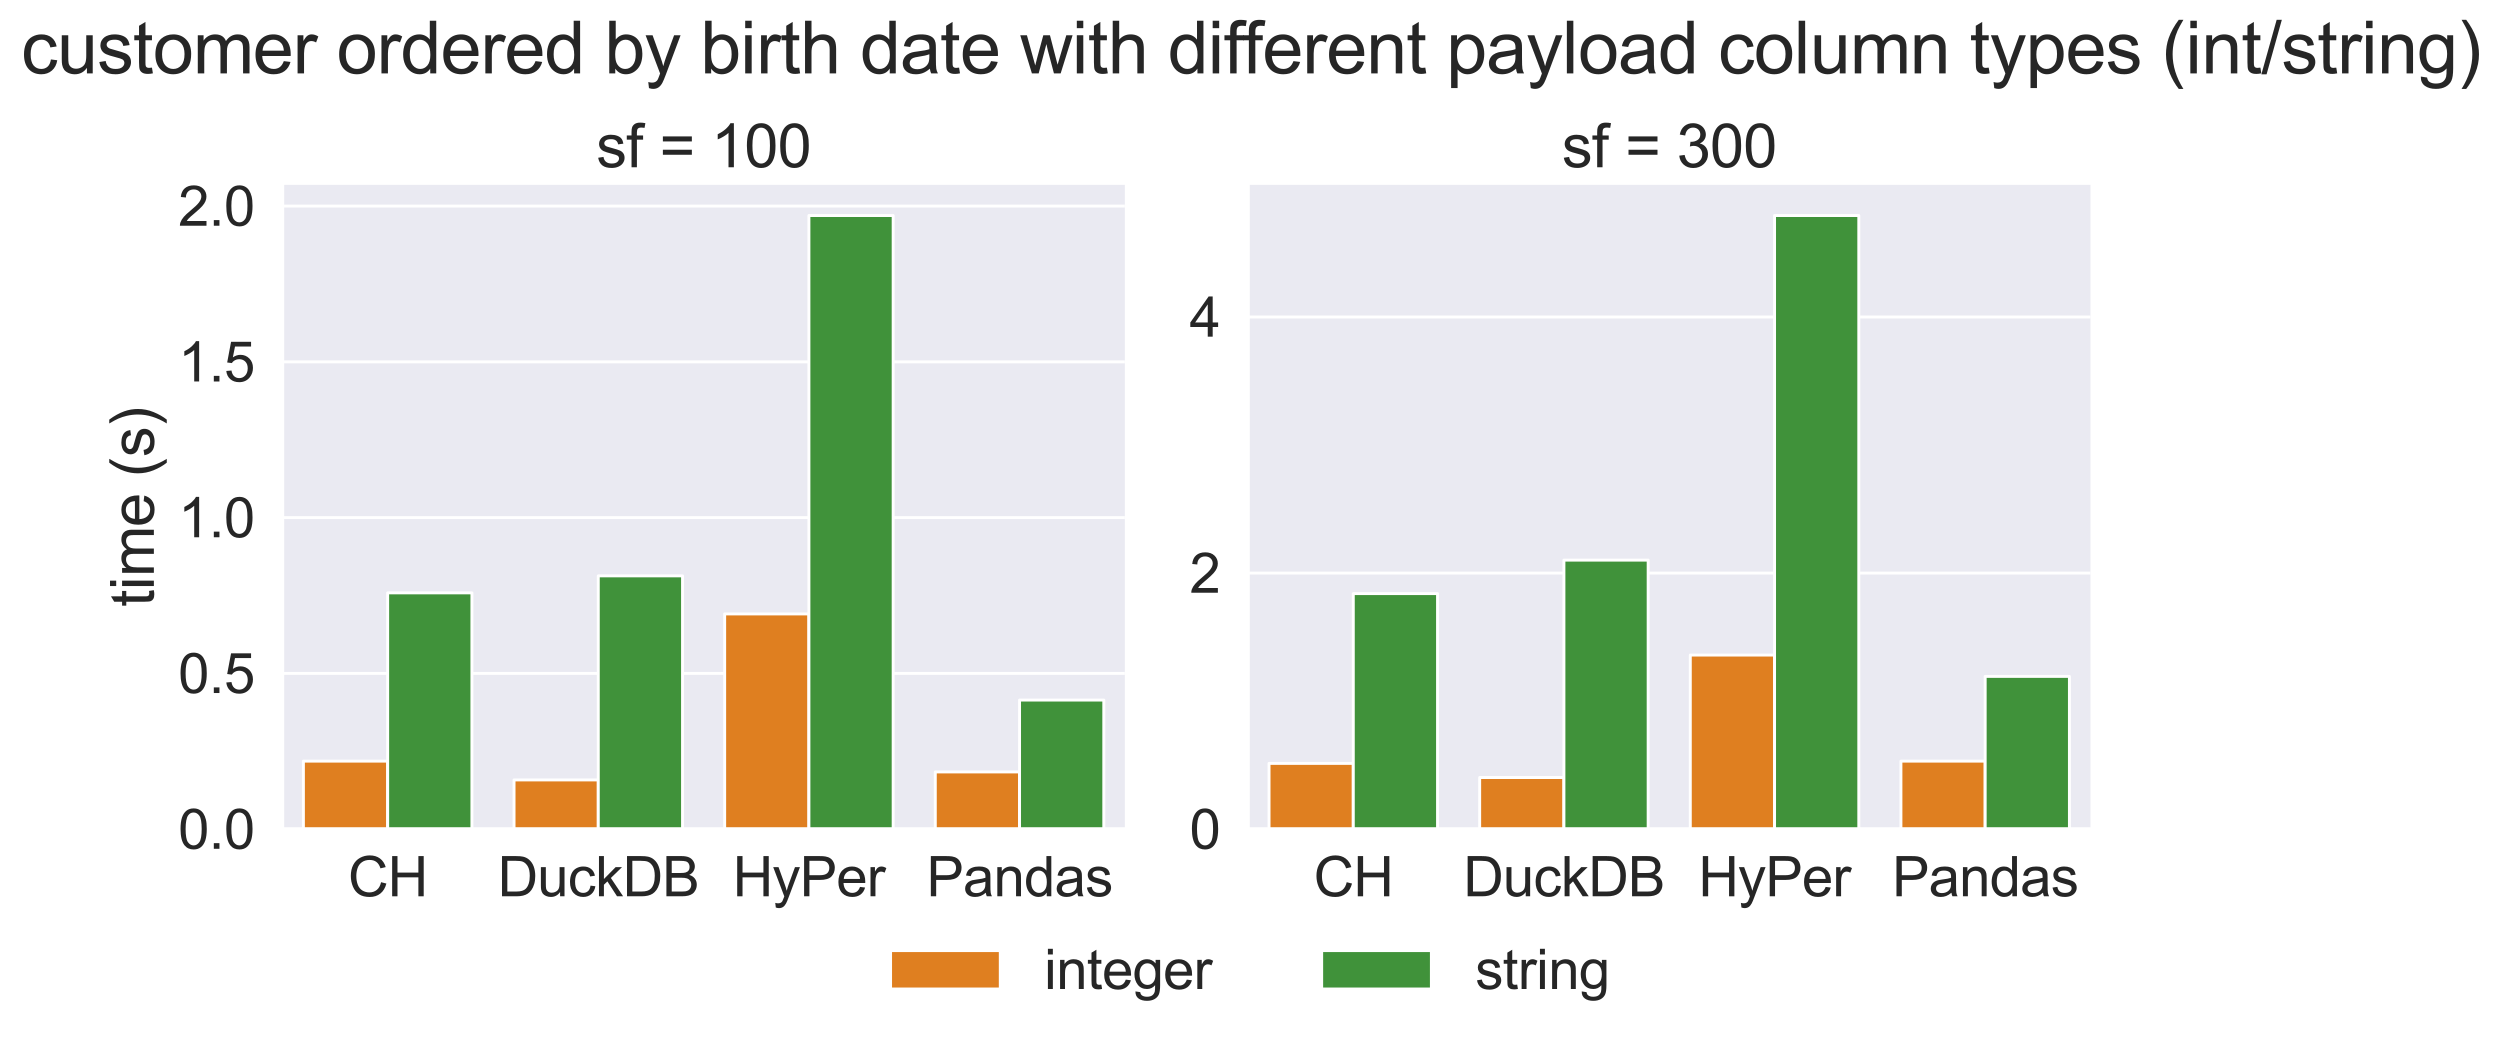
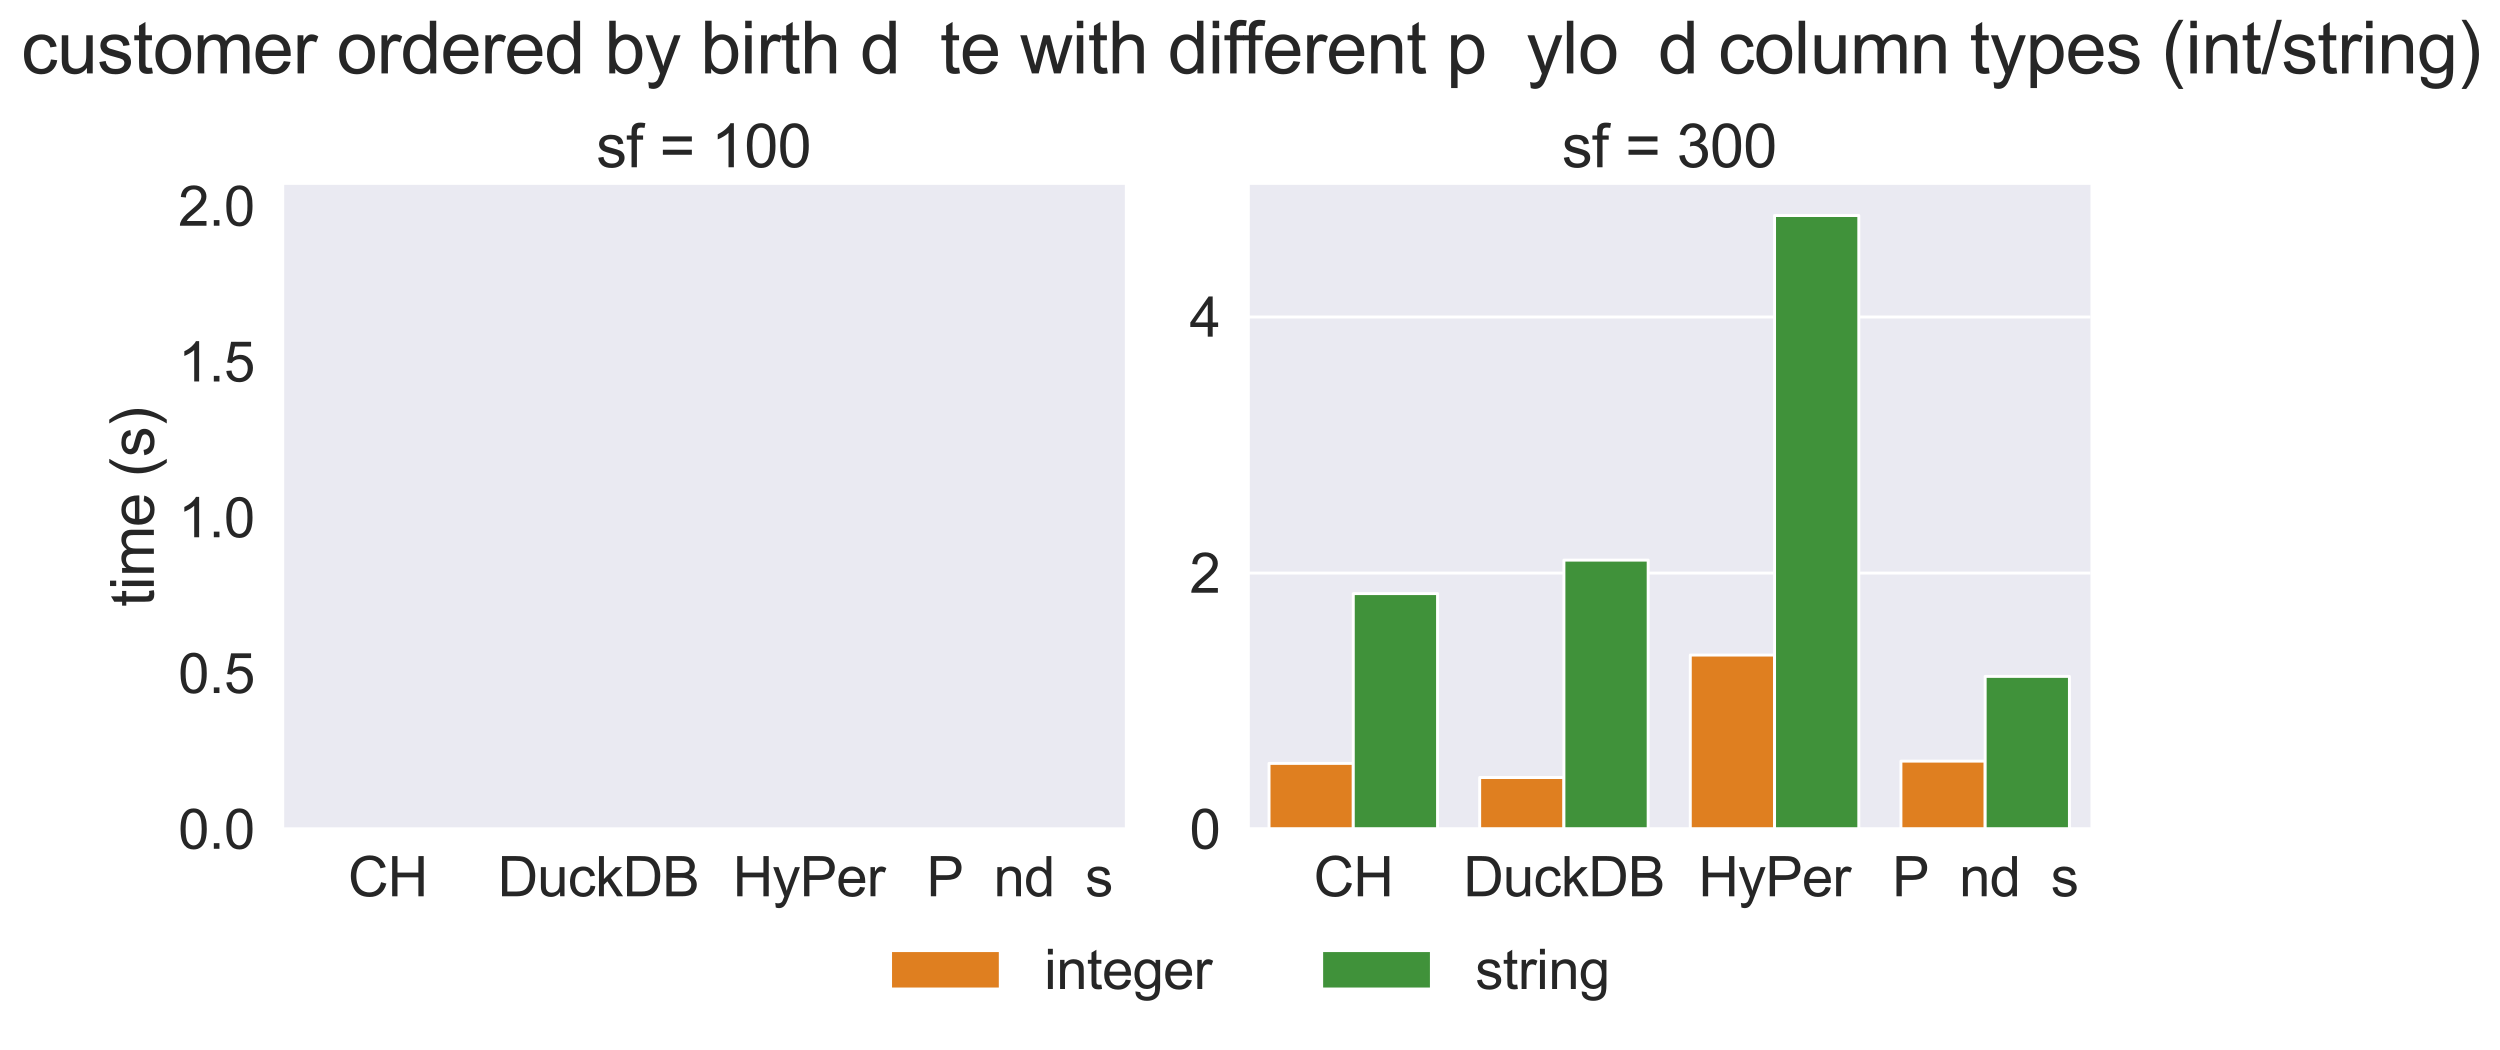
<svg xmlns="http://www.w3.org/2000/svg" xmlns:xlink="http://www.w3.org/1999/xlink" width="1136.1" height="477.133" version="1.1" viewBox="0 0 852.075 357.85">
  <defs>
    <style type="text/css">*{stroke-linecap:butt;stroke-linejoin:round}</style>
  </defs>
  <g id="figure_1">
    <g id="patch_1">
      <path d="M 0 357.85 L 852.075 357.85 L 852.075 0 L 0 0 z" style="fill:#fff" />
    </g>
    <g id="axes_1">
      <g id="patch_2">
        <path d="M 96.23 282.6 L 383.385 282.6 L 383.385 63 L 96.23 63 z" style="fill:#eaeaf2" />
      </g>
      <g id="matplotlib.axis_1">
        <g id="xtick_1">
          <g id="text_1">
            <g style="fill:#262626" transform="translate(118.62 305.485)scale(0.187 -0.187)">
              <defs>
                <path id="ArialMT-43" d="M 3763 1606 L 4369 1453 Q 4178 706 3683 314 Q 3188 -78 2472 -78 Q 1731 -78 1267 223 Q 803 525 561 1097 Q 319 1669 319 2325 Q 319 3041 592 3573 Q 866 4106 1370 4382 Q 1875 4659 2481 4659 Q 3169 4659 3637 4309 Q 4106 3959 4291 3325 L 3694 3184 Q 3534 3684 3231 3912 Q 2928 4141 2469 4141 Q 1941 4141 1586 3887 Q 1231 3634 1087 3207 Q 944 2781 944 2328 Q 944 1744 1114 1308 Q 1284 872 1643 656 Q 2003 441 2422 441 Q 2931 441 3284 734 Q 3638 1028 3763 1606 z" transform="scale(0.016)" />
                <path id="ArialMT-48" d="M 513 0 L 513 4581 L 1119 4581 L 1119 2700 L 3500 2700 L 3500 4581 L 4106 4581 L 4106 0 L 3500 0 L 3500 2159 L 1119 2159 L 1119 0 L 513 0 z" transform="scale(0.016)" />
              </defs>
              <use xlink:href="#ArialMT-43" />
              <use x="72.217" xlink:href="#ArialMT-48" />
            </g>
          </g>
        </g>
        <g id="xtick_2">
          <g id="text_2">
            <g style="fill:#262626" transform="translate(169.622 305.485)scale(0.187 -0.187)">
              <defs>
                <path id="ArialMT-44" d="M 494 0 L 494 4581 L 2072 4581 Q 2606 4581 2888 4516 Q 3281 4425 3559 4188 Q 3922 3881 4101 3404 Q 4281 2928 4281 2316 Q 4281 1794 4159 1391 Q 4038 988 3847 723 Q 3656 459 3429 307 Q 3203 156 2883 78 Q 2563 0 2147 0 L 494 0 z M 1100 541 L 2078 541 Q 2531 541 2789 625 Q 3047 709 3200 863 Q 3416 1078 3536 1442 Q 3656 1806 3656 2325 Q 3656 3044 3420 3430 Q 3184 3816 2847 3947 Q 2603 4041 2063 4041 L 1100 4041 L 1100 541 z" transform="scale(0.016)" />
                <path id="ArialMT-75" d="M 2597 0 L 2597 488 Q 2209 -75 1544 -75 Q 1250 -75 995 37 Q 741 150 617 320 Q 494 491 444 738 Q 409 903 409 1263 L 409 3319 L 972 3319 L 972 1478 Q 972 1038 1006 884 Q 1059 663 1231 536 Q 1403 409 1656 409 Q 1909 409 2131 539 Q 2353 669 2445 892 Q 2538 1116 2538 1541 L 2538 3319 L 3100 3319 L 3100 0 L 2597 0 z" transform="scale(0.016)" />
                <path id="ArialMT-63" d="M 2588 1216 L 3141 1144 Q 3050 572 2676 248 Q 2303 -75 1759 -75 Q 1078 -75 664 370 Q 250 816 250 1647 Q 250 2184 428 2587 Q 606 2991 970 3192 Q 1334 3394 1763 3394 Q 2303 3394 2647 3120 Q 2991 2847 3088 2344 L 2541 2259 Q 2463 2594 2264 2762 Q 2066 2931 1784 2931 Q 1359 2931 1093 2626 Q 828 2322 828 1663 Q 828 994 1084 691 Q 1341 388 1753 388 Q 2084 388 2306 591 Q 2528 794 2588 1216 z" transform="scale(0.016)" />
                <path id="ArialMT-6b" d="M 425 0 L 425 4581 L 988 4581 L 988 1969 L 2319 3319 L 3047 3319 L 1778 2088 L 3175 0 L 2481 0 L 1384 1697 L 988 1316 L 988 0 L 425 0 z" transform="scale(0.016)" />
                <path id="ArialMT-42" d="M 469 0 L 469 4581 L 2188 4581 Q 2713 4581 3030 4442 Q 3347 4303 3526 4014 Q 3706 3725 3706 3409 Q 3706 3116 3547 2856 Q 3388 2597 3066 2438 Q 3481 2316 3704 2022 Q 3928 1728 3928 1328 Q 3928 1006 3792 729 Q 3656 453 3456 303 Q 3256 153 2954 76 Q 2653 0 2216 0 L 469 0 z M 1075 2656 L 2066 2656 Q 2469 2656 2644 2709 Q 2875 2778 2992 2937 Q 3109 3097 3109 3338 Q 3109 3566 3000 3739 Q 2891 3913 2687 3977 Q 2484 4041 1991 4041 L 1075 4041 L 1075 2656 z M 1075 541 L 2216 541 Q 2509 541 2628 563 Q 2838 600 2978 687 Q 3119 775 3209 942 Q 3300 1109 3300 1328 Q 3300 1584 3169 1773 Q 3038 1963 2805 2039 Q 2572 2116 2134 2116 L 1075 2116 L 1075 541 z" transform="scale(0.016)" />
              </defs>
              <use xlink:href="#ArialMT-44" />
              <use x="72.217" xlink:href="#ArialMT-75" />
              <use x="127.832" xlink:href="#ArialMT-63" />
              <use x="177.832" xlink:href="#ArialMT-6b" />
              <use x="227.832" xlink:href="#ArialMT-44" />
              <use x="300.049" xlink:href="#ArialMT-42" />
            </g>
          </g>
        </g>
        <g id="xtick_3">
          <g id="text_3">
            <g style="fill:#262626" transform="translate(249.725 305.485)scale(0.187 -0.187)">
              <defs>
                <path id="ArialMT-79" d="M 397 -1278 L 334 -750 Q 519 -800 656 -800 Q 844 -800 956 -737 Q 1069 -675 1141 -563 Q 1194 -478 1313 -144 Q 1328 -97 1363 -6 L 103 3319 L 709 3319 L 1400 1397 Q 1534 1031 1641 628 Q 1738 1016 1872 1384 L 2581 3319 L 3144 3319 L 1881 -56 Q 1678 -603 1566 -809 Q 1416 -1088 1222 -1217 Q 1028 -1347 759 -1347 Q 597 -1347 397 -1278 z" transform="scale(0.016)" />
                <path id="ArialMT-50" d="M 494 0 L 494 4581 L 2222 4581 Q 2678 4581 2919 4538 Q 3256 4481 3484 4323 Q 3713 4166 3852 3881 Q 3991 3597 3991 3256 Q 3991 2672 3619 2267 Q 3247 1863 2275 1863 L 1100 1863 L 1100 0 L 494 0 z M 1100 2403 L 2284 2403 Q 2872 2403 3119 2622 Q 3366 2841 3366 3238 Q 3366 3525 3220 3729 Q 3075 3934 2838 4000 Q 2684 4041 2272 4041 L 1100 4041 L 1100 2403 z" transform="scale(0.016)" />
                <path id="ArialMT-65" d="M 2694 1069 L 3275 997 Q 3138 488 2766 206 Q 2394 -75 1816 -75 Q 1088 -75 661 373 Q 234 822 234 1631 Q 234 2469 665 2931 Q 1097 3394 1784 3394 Q 2450 3394 2872 2941 Q 3294 2488 3294 1666 Q 3294 1616 3291 1516 L 816 1516 Q 847 969 1125 678 Q 1403 388 1819 388 Q 2128 388 2347 550 Q 2566 713 2694 1069 z M 847 1978 L 2700 1978 Q 2663 2397 2488 2606 Q 2219 2931 1791 2931 Q 1403 2931 1139 2672 Q 875 2413 847 1978 z" transform="scale(0.016)" />
                <path id="ArialMT-72" d="M 416 0 L 416 3319 L 922 3319 L 922 2816 Q 1116 3169 1280 3281 Q 1444 3394 1641 3394 Q 1925 3394 2219 3213 L 2025 2691 Q 1819 2813 1613 2813 Q 1428 2813 1281 2702 Q 1134 2591 1072 2394 Q 978 2094 978 1738 L 978 0 L 416 0 z" transform="scale(0.016)" />
              </defs>
              <use xlink:href="#ArialMT-48" />
              <use x="72.217" xlink:href="#ArialMT-79" />
              <use x="122.217" xlink:href="#ArialMT-50" />
              <use x="188.916" xlink:href="#ArialMT-65" />
              <use x="244.531" xlink:href="#ArialMT-72" />
            </g>
          </g>
        </g>
        <g id="xtick_4">
          <g id="text_4">
            <g style="fill:#262626" transform="translate(315.781 305.485)scale(0.187 -0.187)">
              <defs>
-                 <path id="ArialMT-61" d="M 2588 409 Q 2275 144 1986 34 Q 1697 -75 1366 -75 Q 819 -75 525 192 Q 231 459 231 875 Q 231 1119 342 1320 Q 453 1522 633 1644 Q 813 1766 1038 1828 Q 1203 1872 1538 1913 Q 2219 1994 2541 2106 Q 2544 2222 2544 2253 Q 2544 2597 2384 2738 Q 2169 2928 1744 2928 Q 1347 2928 1158 2789 Q 969 2650 878 2297 L 328 2372 Q 403 2725 575 2942 Q 747 3159 1072 3276 Q 1397 3394 1825 3394 Q 2250 3394 2515 3294 Q 2781 3194 2906 3042 Q 3031 2891 3081 2659 Q 3109 2516 3109 2141 L 3109 1391 Q 3109 606 3145 398 Q 3181 191 3288 0 L 2700 0 Q 2613 175 2588 409 z M 2541 1666 Q 2234 1541 1622 1453 Q 1275 1403 1131 1340 Q 988 1278 909 1158 Q 831 1038 831 891 Q 831 666 1001 516 Q 1172 366 1500 366 Q 1825 366 2078 508 Q 2331 650 2450 897 Q 2541 1088 2541 1459 L 2541 1666 z" transform="scale(0.016)" />
                <path id="ArialMT-6e" d="M 422 0 L 422 3319 L 928 3319 L 928 2847 Q 1294 3394 1984 3394 Q 2284 3394 2536 3286 Q 2788 3178 2913 3003 Q 3038 2828 3088 2588 Q 3119 2431 3119 2041 L 3119 0 L 2556 0 L 2556 2019 Q 2556 2363 2490 2533 Q 2425 2703 2258 2804 Q 2091 2906 1866 2906 Q 1506 2906 1245 2678 Q 984 2450 984 1813 L 984 0 L 422 0 z" transform="scale(0.016)" />
                <path id="ArialMT-64" d="M 2575 0 L 2575 419 Q 2259 -75 1647 -75 Q 1250 -75 917 144 Q 584 363 401 755 Q 219 1147 219 1656 Q 219 2153 384 2558 Q 550 2963 881 3178 Q 1213 3394 1622 3394 Q 1922 3394 2156 3267 Q 2391 3141 2538 2938 L 2538 4581 L 3097 4581 L 3097 0 L 2575 0 z M 797 1656 Q 797 1019 1065 703 Q 1334 388 1700 388 Q 2069 388 2326 689 Q 2584 991 2584 1609 Q 2584 2291 2321 2609 Q 2059 2928 1675 2928 Q 1300 2928 1048 2622 Q 797 2316 797 1656 z" transform="scale(0.016)" />
                <path id="ArialMT-73" d="M 197 991 L 753 1078 Q 800 744 1014 566 Q 1228 388 1613 388 Q 2000 388 2187 545 Q 2375 703 2375 916 Q 2375 1106 2209 1216 Q 2094 1291 1634 1406 Q 1016 1563 777 1677 Q 538 1791 414 1992 Q 291 2194 291 2438 Q 291 2659 392 2848 Q 494 3038 669 3163 Q 800 3259 1026 3326 Q 1253 3394 1513 3394 Q 1903 3394 2198 3281 Q 2494 3169 2634 2976 Q 2775 2784 2828 2463 L 2278 2388 Q 2241 2644 2061 2787 Q 1881 2931 1553 2931 Q 1166 2931 1000 2803 Q 834 2675 834 2503 Q 834 2394 903 2306 Q 972 2216 1119 2156 Q 1203 2125 1616 2013 Q 2213 1853 2448 1751 Q 2684 1650 2818 1456 Q 2953 1263 2953 975 Q 2953 694 2789 445 Q 2625 197 2315 61 Q 2006 -75 1616 -75 Q 969 -75 630 194 Q 291 463 197 991 z" transform="scale(0.016)" />
              </defs>
              <use xlink:href="#ArialMT-50" />
              <use x="66.699" xlink:href="#ArialMT-61" />
              <use x="122.314" xlink:href="#ArialMT-6e" />
              <use x="177.93" xlink:href="#ArialMT-64" />
              <use x="233.545" xlink:href="#ArialMT-61" />
              <use x="289.16" xlink:href="#ArialMT-73" />
            </g>
          </g>
        </g>
      </g>
      <g id="matplotlib.axis_2">
        <g id="ytick_1">
          <g id="line2d_1">
            <path d="M 96.23 282.6 L 383.385 282.6" clip-path="url(#pb81614ecbe)" style="fill:none;stroke:#fff;stroke-linecap:round" />
          </g>
          <g id="text_5">
            <g style="fill:#262626" transform="translate(60.737 289.293)scale(0.187 -0.187)">
              <defs>
                <path id="ArialMT-30" d="M 266 2259 Q 266 3072 433 3567 Q 600 4063 929 4331 Q 1259 4600 1759 4600 Q 2128 4600 2406 4451 Q 2684 4303 2865 4023 Q 3047 3744 3150 3342 Q 3253 2941 3253 2259 Q 3253 1453 3087 958 Q 2922 463 2592 192 Q 2263 -78 1759 -78 Q 1097 -78 719 397 Q 266 969 266 2259 z M 844 2259 Q 844 1131 1108 757 Q 1372 384 1759 384 Q 2147 384 2411 759 Q 2675 1134 2675 2259 Q 2675 3391 2411 3762 Q 2147 4134 1753 4134 Q 1366 4134 1134 3806 Q 844 3388 844 2259 z" transform="scale(0.016)" />
                <path id="ArialMT-2e" d="M 581 0 L 581 641 L 1222 641 L 1222 0 L 581 0 z" transform="scale(0.016)" />
              </defs>
              <use xlink:href="#ArialMT-30" />
              <use x="55.615" xlink:href="#ArialMT-2e" />
              <use x="83.398" xlink:href="#ArialMT-30" />
            </g>
          </g>
        </g>
        <g id="ytick_2">
          <g id="line2d_2">
            <path d="M 96.23 229.511 L 383.385 229.511" clip-path="url(#pb81614ecbe)" style="fill:none;stroke:#fff;stroke-linecap:round" />
          </g>
          <g id="text_6">
            <g style="fill:#262626" transform="translate(60.737 236.203)scale(0.187 -0.187)">
              <defs>
                <path id="ArialMT-35" d="M 266 1200 L 856 1250 Q 922 819 1161 601 Q 1400 384 1738 384 Q 2144 384 2425 690 Q 2706 997 2706 1503 Q 2706 1984 2436 2262 Q 2166 2541 1728 2541 Q 1456 2541 1237 2417 Q 1019 2294 894 2097 L 366 2166 L 809 4519 L 3088 4519 L 3088 3981 L 1259 3981 L 1013 2750 Q 1425 3038 1878 3038 Q 2478 3038 2890 2622 Q 3303 2206 3303 1553 Q 3303 931 2941 478 Q 2500 -78 1738 -78 Q 1113 -78 717 272 Q 322 622 266 1200 z" transform="scale(0.016)" />
              </defs>
              <use xlink:href="#ArialMT-30" />
              <use x="55.615" xlink:href="#ArialMT-2e" />
              <use x="83.398" xlink:href="#ArialMT-35" />
            </g>
          </g>
        </g>
        <g id="ytick_3">
          <g id="line2d_3">
            <path d="M 96.23 176.421 L 383.385 176.421" clip-path="url(#pb81614ecbe)" style="fill:none;stroke:#fff;stroke-linecap:round" />
          </g>
          <g id="text_7">
            <g style="fill:#262626" transform="translate(60.737 183.114)scale(0.187 -0.187)">
              <defs>
                <path id="ArialMT-31" d="M 2384 0 L 1822 0 L 1822 3584 Q 1619 3391 1289 3197 Q 959 3003 697 2906 L 697 3450 Q 1169 3672 1522 3987 Q 1875 4303 2022 4600 L 2384 4600 L 2384 0 z" transform="scale(0.016)" />
              </defs>
              <use xlink:href="#ArialMT-31" />
              <use x="55.615" xlink:href="#ArialMT-2e" />
              <use x="83.398" xlink:href="#ArialMT-30" />
            </g>
          </g>
        </g>
        <g id="ytick_4">
          <g id="line2d_4">
            <path d="M 96.23 123.332 L 383.385 123.332" clip-path="url(#pb81614ecbe)" style="fill:none;stroke:#fff;stroke-linecap:round" />
          </g>
          <g id="text_8">
            <g style="fill:#262626" transform="translate(60.737 130.025)scale(0.187 -0.187)">
              <use xlink:href="#ArialMT-31" />
              <use x="55.615" xlink:href="#ArialMT-2e" />
              <use x="83.398" xlink:href="#ArialMT-35" />
            </g>
          </g>
        </g>
        <g id="ytick_5">
          <g id="line2d_5">
            <path d="M 96.23 70.243 L 383.385 70.243" clip-path="url(#pb81614ecbe)" style="fill:none;stroke:#fff;stroke-linecap:round" />
          </g>
          <g id="text_9">
            <g style="fill:#262626" transform="translate(60.737 76.935)scale(0.187 -0.187)">
              <defs>
                <path id="ArialMT-32" d="M 3222 541 L 3222 0 L 194 0 Q 188 203 259 391 Q 375 700 629 1000 Q 884 1300 1366 1694 Q 2113 2306 2375 2664 Q 2638 3022 2638 3341 Q 2638 3675 2398 3904 Q 2159 4134 1775 4134 Q 1369 4134 1125 3890 Q 881 3647 878 3216 L 300 3275 Q 359 3922 746 4261 Q 1134 4600 1788 4600 Q 2447 4600 2831 4234 Q 3216 3869 3216 3328 Q 3216 3053 3103 2787 Q 2991 2522 2730 2228 Q 2469 1934 1863 1422 Q 1356 997 1212 845 Q 1069 694 975 541 L 3222 541 z" transform="scale(0.016)" />
              </defs>
              <use xlink:href="#ArialMT-32" />
              <use x="55.615" xlink:href="#ArialMT-2e" />
              <use x="83.398" xlink:href="#ArialMT-30" />
            </g>
          </g>
        </g>
        <g id="text_10">
          <g style="fill:#262626" transform="translate(52.444 206.795)rotate(-90)scale(0.204 -0.204)">
            <defs>
              <path id="ArialMT-74" d="M 1650 503 L 1731 6 Q 1494 -44 1306 -44 Q 1000 -44 831 53 Q 663 150 594 308 Q 525 466 525 972 L 525 2881 L 113 2881 L 113 3319 L 525 3319 L 525 4141 L 1084 4478 L 1084 3319 L 1650 3319 L 1650 2881 L 1084 2881 L 1084 941 Q 1084 700 1114 631 Q 1144 563 1211 522 Q 1278 481 1403 481 Q 1497 481 1650 503 z" transform="scale(0.016)" />
              <path id="ArialMT-69" d="M 425 3934 L 425 4581 L 988 4581 L 988 3934 L 425 3934 z M 425 0 L 425 3319 L 988 3319 L 988 0 L 425 0 z" transform="scale(0.016)" />
              <path id="ArialMT-6d" d="M 422 0 L 422 3319 L 925 3319 L 925 2853 Q 1081 3097 1340 3245 Q 1600 3394 1931 3394 Q 2300 3394 2536 3241 Q 2772 3088 2869 2813 Q 3263 3394 3894 3394 Q 4388 3394 4653 3120 Q 4919 2847 4919 2278 L 4919 0 L 4359 0 L 4359 2091 Q 4359 2428 4304 2576 Q 4250 2725 4106 2815 Q 3963 2906 3769 2906 Q 3419 2906 3187 2673 Q 2956 2441 2956 1928 L 2956 0 L 2394 0 L 2394 2156 Q 2394 2531 2256 2718 Q 2119 2906 1806 2906 Q 1569 2906 1367 2781 Q 1166 2656 1075 2415 Q 984 2175 984 1722 L 984 0 L 422 0 z" transform="scale(0.016)" />
              <path id="ArialMT-20" transform="scale(0.016)" />
              <path id="ArialMT-28" d="M 1497 -1347 Q 1031 -759 709 28 Q 388 816 388 1659 Q 388 2403 628 3084 Q 909 3875 1497 4659 L 1900 4659 Q 1522 4009 1400 3731 Q 1209 3300 1100 2831 Q 966 2247 966 1656 Q 966 153 1900 -1347 L 1497 -1347 z" transform="scale(0.016)" />
              <path id="ArialMT-29" d="M 791 -1347 L 388 -1347 Q 1322 153 1322 1656 Q 1322 2244 1188 2822 Q 1081 3291 891 3722 Q 769 4003 388 4659 L 791 4659 Q 1378 3875 1659 3084 Q 1900 2403 1900 1659 Q 1900 816 1576 28 Q 1253 -759 791 -1347 z" transform="scale(0.016)" />
            </defs>
            <use xlink:href="#ArialMT-74" />
            <use x="27.783" xlink:href="#ArialMT-69" />
            <use x="50" xlink:href="#ArialMT-6d" />
            <use x="133.301" xlink:href="#ArialMT-65" />
            <use x="188.916" xlink:href="#ArialMT-20" />
            <use x="216.699" xlink:href="#ArialMT-28" />
            <use x="250" xlink:href="#ArialMT-73" />
            <use x="300" xlink:href="#ArialMT-29" />
          </g>
        </g>
      </g>
      <g id="patch_3">
        <path d="M 103.409 282.6 L 132.125 282.6 L 132.125 259.414 L 103.409 259.414 z" clip-path="url(#pb81614ecbe)" style="fill:#df7f20;stroke:#fff;stroke-linejoin:miter" />
      </g>
      <g id="patch_4">
        <path d="M 175.198 282.6 L 203.914 282.6 L 203.914 265.817 L 175.198 265.817 z" clip-path="url(#pb81614ecbe)" style="fill:#df7f20;stroke:#fff;stroke-linejoin:miter" />
      </g>
      <g id="patch_5">
        <path d="M 246.987 282.6 L 275.702 282.6 L 275.702 209.24 L 246.987 209.24 z" clip-path="url(#pb81614ecbe)" style="fill:#df7f20;stroke:#fff;stroke-linejoin:miter" />
      </g>
      <g id="patch_6">
        <path d="M 318.776 282.6 L 347.491 282.6 L 347.491 263.097 L 318.776 263.097 z" clip-path="url(#pb81614ecbe)" style="fill:#df7f20;stroke:#fff;stroke-linejoin:miter" />
      </g>
      <g id="patch_7">
        <path d="M 132.125 282.6 L 160.84 282.6 L 160.84 202.073 L 132.125 202.073 z" clip-path="url(#pb81614ecbe)" style="fill:#40923a;stroke:#fff;stroke-linejoin:miter" />
      </g>
      <g id="patch_8">
        <path d="M 203.914 282.6 L 232.629 282.6 L 232.629 196.275 L 203.914 196.275 z" clip-path="url(#pb81614ecbe)" style="fill:#40923a;stroke:#fff;stroke-linejoin:miter" />
      </g>
      <g id="patch_9">
        <path d="M 275.702 282.6 L 304.418 282.6 L 304.418 73.457 L 275.702 73.457 z" clip-path="url(#pb81614ecbe)" style="fill:#40923a;stroke:#fff;stroke-linejoin:miter" />
      </g>
      <g id="patch_10">
        <path d="M 347.491 282.6 L 376.207 282.6 L 376.207 238.604 L 347.491 238.604 z" clip-path="url(#pb81614ecbe)" style="fill:#40923a;stroke:#fff;stroke-linejoin:miter" />
      </g>
      <g id="line2d_6">
        <path clip-path="url(#pb81614ecbe)" style="fill:none;stroke:#424242;stroke-linecap:round;stroke-width:2.7" />
      </g>
      <g id="line2d_7">
        <path clip-path="url(#pb81614ecbe)" style="fill:none;stroke:#424242;stroke-linecap:round;stroke-width:2.7" />
      </g>
      <g id="line2d_8">
        <path clip-path="url(#pb81614ecbe)" style="fill:none;stroke:#424242;stroke-linecap:round;stroke-width:2.7" />
      </g>
      <g id="line2d_9">
        <path clip-path="url(#pb81614ecbe)" style="fill:none;stroke:#424242;stroke-linecap:round;stroke-width:2.7" />
      </g>
      <g id="line2d_10">
        <path clip-path="url(#pb81614ecbe)" style="fill:none;stroke:#424242;stroke-linecap:round;stroke-width:2.7" />
      </g>
      <g id="line2d_11">
        <path clip-path="url(#pb81614ecbe)" style="fill:none;stroke:#424242;stroke-linecap:round;stroke-width:2.7" />
      </g>
      <g id="line2d_12">
        <path clip-path="url(#pb81614ecbe)" style="fill:none;stroke:#424242;stroke-linecap:round;stroke-width:2.7" />
      </g>
      <g id="line2d_13">
        <path clip-path="url(#pb81614ecbe)" style="fill:none;stroke:#424242;stroke-linecap:round;stroke-width:2.7" />
      </g>
      <g id="patch_11">
        <path d="M 96.23 282.6 L 96.23 63" style="fill:none;stroke:#fff;stroke-linecap:square;stroke-linejoin:miter;stroke-width:1.25" />
      </g>
      <g id="patch_12">
        <path d="M 96.23 282.6 L 383.385 282.6" style="fill:none;stroke:#fff;stroke-linecap:square;stroke-linejoin:miter;stroke-width:1.25" />
      </g>
      <g id="text_11">
        <g style="fill:#262626" transform="translate(203.233 57)scale(0.204 -0.204)">
          <defs>
            <path id="ArialMT-66" d="M 556 0 L 556 2881 L 59 2881 L 59 3319 L 556 3319 L 556 3672 Q 556 4006 616 4169 Q 697 4388 901 4523 Q 1106 4659 1475 4659 Q 1713 4659 2000 4603 L 1916 4113 Q 1741 4144 1584 4144 Q 1328 4144 1222 4034 Q 1116 3925 1116 3625 L 1116 3319 L 1763 3319 L 1763 2881 L 1116 2881 L 1116 0 L 556 0 z" transform="scale(0.016)" />
            <path id="ArialMT-3d" d="M 3381 2694 L 356 2694 L 356 3219 L 3381 3219 L 3381 2694 z M 3381 1303 L 356 1303 L 356 1828 L 3381 1828 L 3381 1303 z" transform="scale(0.016)" />
          </defs>
          <use xlink:href="#ArialMT-73" />
          <use x="50" xlink:href="#ArialMT-66" />
          <use x="77.783" xlink:href="#ArialMT-20" />
          <use x="105.566" xlink:href="#ArialMT-3d" />
          <use x="163.965" xlink:href="#ArialMT-20" />
          <use x="191.748" xlink:href="#ArialMT-31" />
          <use x="247.363" xlink:href="#ArialMT-30" />
          <use x="302.979" xlink:href="#ArialMT-30" />
        </g>
      </g>
    </g>
    <g id="axes_2">
      <g id="patch_13">
        <path d="M 425.347 282.6 L 712.502 282.6 L 712.502 63 L 425.347 63 z" style="fill:#eaeaf2" />
      </g>
      <g id="matplotlib.axis_3">
        <g id="xtick_5">
          <g id="text_12">
            <g style="fill:#262626" transform="translate(447.736 305.485)scale(0.187 -0.187)">
              <use xlink:href="#ArialMT-43" />
              <use x="72.217" xlink:href="#ArialMT-48" />
            </g>
          </g>
        </g>
        <g id="xtick_6">
          <g id="text_13">
            <g style="fill:#262626" transform="translate(498.739 305.485)scale(0.187 -0.187)">
              <use xlink:href="#ArialMT-44" />
              <use x="72.217" xlink:href="#ArialMT-75" />
              <use x="127.832" xlink:href="#ArialMT-63" />
              <use x="177.832" xlink:href="#ArialMT-6b" />
              <use x="227.832" xlink:href="#ArialMT-44" />
              <use x="300.049" xlink:href="#ArialMT-42" />
            </g>
          </g>
        </g>
        <g id="xtick_7">
          <g id="text_14">
            <g style="fill:#262626" transform="translate(578.842 305.485)scale(0.187 -0.187)">
              <use xlink:href="#ArialMT-48" />
              <use x="72.217" xlink:href="#ArialMT-79" />
              <use x="122.217" xlink:href="#ArialMT-50" />
              <use x="188.916" xlink:href="#ArialMT-65" />
              <use x="244.531" xlink:href="#ArialMT-72" />
            </g>
          </g>
        </g>
        <g id="xtick_8">
          <g id="text_15">
            <g style="fill:#262626" transform="translate(644.898 305.485)scale(0.187 -0.187)">
              <use xlink:href="#ArialMT-50" />
              <use x="66.699" xlink:href="#ArialMT-61" />
              <use x="122.314" xlink:href="#ArialMT-6e" />
              <use x="177.93" xlink:href="#ArialMT-64" />
              <use x="233.545" xlink:href="#ArialMT-61" />
              <use x="289.16" xlink:href="#ArialMT-73" />
            </g>
          </g>
        </g>
      </g>
      <g id="matplotlib.axis_4">
        <g id="ytick_6">
          <g id="line2d_14">
            <path d="M 425.347 282.6 L 712.502 282.6" clip-path="url(#p065c9d4367)" style="fill:none;stroke:#fff;stroke-linecap:round" />
          </g>
          <g id="text_16">
            <g style="fill:#262626" transform="translate(405.448 289.293)scale(0.187 -0.187)">
              <use xlink:href="#ArialMT-30" />
            </g>
          </g>
        </g>
        <g id="ytick_7">
          <g id="line2d_15">
            <path d="M 425.347 195.324 L 712.502 195.324" clip-path="url(#p065c9d4367)" style="fill:none;stroke:#fff;stroke-linecap:round" />
          </g>
          <g id="text_17">
            <g style="fill:#262626" transform="translate(405.448 202.016)scale(0.187 -0.187)">
              <use xlink:href="#ArialMT-32" />
            </g>
          </g>
        </g>
        <g id="ytick_8">
          <g id="line2d_16">
            <path d="M 425.347 108.048 L 712.502 108.048" clip-path="url(#p065c9d4367)" style="fill:none;stroke:#fff;stroke-linecap:round" />
          </g>
          <g id="text_18">
            <g style="fill:#262626" transform="translate(405.448 114.74)scale(0.187 -0.187)">
              <defs>
                <path id="ArialMT-34" d="M 2069 0 L 2069 1097 L 81 1097 L 81 1613 L 2172 4581 L 2631 4581 L 2631 1613 L 3250 1613 L 3250 1097 L 2631 1097 L 2631 0 L 2069 0 z M 2069 1613 L 2069 3678 L 634 1613 L 2069 1613 z" transform="scale(0.016)" />
              </defs>
              <use xlink:href="#ArialMT-34" />
            </g>
          </g>
        </g>
      </g>
      <g id="patch_14">
        <path d="M 432.526 282.6 L 461.241 282.6 L 461.241 260.186 L 432.526 260.186 z" clip-path="url(#p065c9d4367)" style="fill:#df7f20;stroke:#fff;stroke-linejoin:miter" />
      </g>
      <g id="patch_15">
        <path d="M 504.314 282.6 L 533.03 282.6 L 533.03 264.995 L 504.314 264.995 z" clip-path="url(#p065c9d4367)" style="fill:#df7f20;stroke:#fff;stroke-linejoin:miter" />
      </g>
      <g id="patch_16">
        <path d="M 576.103 282.6 L 604.819 282.6 L 604.819 223.258 L 576.103 223.258 z" clip-path="url(#p065c9d4367)" style="fill:#df7f20;stroke:#fff;stroke-linejoin:miter" />
      </g>
      <g id="patch_17">
        <path d="M 647.892 282.6 L 676.607 282.6 L 676.607 259.425 L 647.892 259.425 z" clip-path="url(#p065c9d4367)" style="fill:#df7f20;stroke:#fff;stroke-linejoin:miter" />
      </g>
      <g id="patch_18">
        <path d="M 461.241 282.6 L 489.957 282.6 L 489.957 202.326 L 461.241 202.326 z" clip-path="url(#p065c9d4367)" style="fill:#40923a;stroke:#fff;stroke-linejoin:miter" />
      </g>
      <g id="patch_19">
        <path d="M 533.03 282.6 L 561.745 282.6 L 561.745 190.902 L 533.03 190.902 z" clip-path="url(#p065c9d4367)" style="fill:#40923a;stroke:#fff;stroke-linejoin:miter" />
      </g>
      <g id="patch_20">
        <path d="M 604.819 282.6 L 633.534 282.6 L 633.534 73.457 L 604.819 73.457 z" clip-path="url(#p065c9d4367)" style="fill:#40923a;stroke:#fff;stroke-linejoin:miter" />
      </g>
      <g id="patch_21">
        <path d="M 676.607 282.6 L 705.323 282.6 L 705.323 230.544 L 676.607 230.544 z" clip-path="url(#p065c9d4367)" style="fill:#40923a;stroke:#fff;stroke-linejoin:miter" />
      </g>
      <g id="line2d_17">
        <path clip-path="url(#p065c9d4367)" style="fill:none;stroke:#424242;stroke-linecap:round;stroke-width:2.7" />
      </g>
      <g id="line2d_18">
        <path clip-path="url(#p065c9d4367)" style="fill:none;stroke:#424242;stroke-linecap:round;stroke-width:2.7" />
      </g>
      <g id="line2d_19">
        <path clip-path="url(#p065c9d4367)" style="fill:none;stroke:#424242;stroke-linecap:round;stroke-width:2.7" />
      </g>
      <g id="line2d_20">
        <path clip-path="url(#p065c9d4367)" style="fill:none;stroke:#424242;stroke-linecap:round;stroke-width:2.7" />
      </g>
      <g id="line2d_21">
        <path clip-path="url(#p065c9d4367)" style="fill:none;stroke:#424242;stroke-linecap:round;stroke-width:2.7" />
      </g>
      <g id="line2d_22">
        <path clip-path="url(#p065c9d4367)" style="fill:none;stroke:#424242;stroke-linecap:round;stroke-width:2.7" />
      </g>
      <g id="line2d_23">
        <path clip-path="url(#p065c9d4367)" style="fill:none;stroke:#424242;stroke-linecap:round;stroke-width:2.7" />
      </g>
      <g id="line2d_24">
        <path clip-path="url(#p065c9d4367)" style="fill:none;stroke:#424242;stroke-linecap:round;stroke-width:2.7" />
      </g>
      <g id="patch_22">
        <path d="M 425.347 282.6 L 425.347 63" style="fill:none;stroke:#fff;stroke-linecap:square;stroke-linejoin:miter;stroke-width:1.25" />
      </g>
      <g id="patch_23">
        <path d="M 425.347 282.6 L 712.502 282.6" style="fill:none;stroke:#fff;stroke-linecap:square;stroke-linejoin:miter;stroke-width:1.25" />
      </g>
      <g id="text_19">
        <g style="fill:#262626" transform="translate(532.349 57)scale(0.204 -0.204)">
          <defs>
            <path id="ArialMT-33" d="M 269 1209 L 831 1284 Q 928 806 1161 595 Q 1394 384 1728 384 Q 2125 384 2398 659 Q 2672 934 2672 1341 Q 2672 1728 2419 1979 Q 2166 2231 1775 2231 Q 1616 2231 1378 2169 L 1441 2663 Q 1497 2656 1531 2656 Q 1891 2656 2178 2843 Q 2466 3031 2466 3422 Q 2466 3731 2256 3934 Q 2047 4138 1716 4138 Q 1388 4138 1169 3931 Q 950 3725 888 3313 L 325 3413 Q 428 3978 793 4289 Q 1159 4600 1703 4600 Q 2078 4600 2393 4439 Q 2709 4278 2876 4000 Q 3044 3722 3044 3409 Q 3044 3113 2884 2869 Q 2725 2625 2413 2481 Q 2819 2388 3044 2092 Q 3269 1797 3269 1353 Q 3269 753 2831 336 Q 2394 -81 1725 -81 Q 1122 -81 723 278 Q 325 638 269 1209 z" transform="scale(0.016)" />
          </defs>
          <use xlink:href="#ArialMT-73" />
          <use x="50" xlink:href="#ArialMT-66" />
          <use x="77.783" xlink:href="#ArialMT-20" />
          <use x="105.566" xlink:href="#ArialMT-3d" />
          <use x="163.965" xlink:href="#ArialMT-20" />
          <use x="191.748" xlink:href="#ArialMT-33" />
          <use x="247.363" xlink:href="#ArialMT-30" />
          <use x="302.979" xlink:href="#ArialMT-30" />
        </g>
      </g>
    </g>
    <g id="text_20">
      <g style="fill:#262626" transform="translate(7.2 25.021)scale(0.245 -0.245)">
        <defs>
          <path id="ArialMT-6f" d="M 213 1659 Q 213 2581 725 3025 Q 1153 3394 1769 3394 Q 2453 3394 2887 2945 Q 3322 2497 3322 1706 Q 3322 1066 3130 698 Q 2938 331 2570 128 Q 2203 -75 1769 -75 Q 1072 -75 642 372 Q 213 819 213 1659 z M 791 1659 Q 791 1022 1069 705 Q 1347 388 1769 388 Q 2188 388 2466 706 Q 2744 1025 2744 1678 Q 2744 2294 2464 2611 Q 2184 2928 1769 2928 Q 1347 2928 1069 2612 Q 791 2297 791 1659 z" transform="scale(0.016)" />
          <path id="ArialMT-62" d="M 941 0 L 419 0 L 419 4581 L 981 4581 L 981 2947 Q 1338 3394 1891 3394 Q 2197 3394 2470 3270 Q 2744 3147 2920 2923 Q 3097 2700 3197 2384 Q 3297 2069 3297 1709 Q 3297 856 2875 390 Q 2453 -75 1863 -75 Q 1275 -75 941 416 L 941 0 z M 934 1684 Q 934 1088 1097 822 Q 1363 388 1816 388 Q 2184 388 2453 708 Q 2722 1028 2722 1663 Q 2722 2313 2464 2622 Q 2206 2931 1841 2931 Q 1472 2931 1203 2611 Q 934 2291 934 1684 z" transform="scale(0.016)" />
          <path id="ArialMT-68" d="M 422 0 L 422 4581 L 984 4581 L 984 2938 Q 1378 3394 1978 3394 Q 2347 3394 2619 3248 Q 2891 3103 3008 2847 Q 3125 2591 3125 2103 L 3125 0 L 2563 0 L 2563 2103 Q 2563 2525 2380 2717 Q 2197 2909 1863 2909 Q 1613 2909 1392 2779 Q 1172 2650 1078 2428 Q 984 2206 984 1816 L 984 0 L 422 0 z" transform="scale(0.016)" />
          <path id="ArialMT-77" d="M 1034 0 L 19 3319 L 600 3319 L 1128 1403 L 1325 691 Q 1338 744 1497 1375 L 2025 3319 L 2603 3319 L 3100 1394 L 3266 759 L 3456 1400 L 4025 3319 L 4572 3319 L 3534 0 L 2950 0 L 2422 1988 L 2294 2553 L 1622 0 L 1034 0 z" transform="scale(0.016)" />
          <path id="ArialMT-70" d="M 422 -1272 L 422 3319 L 934 3319 L 934 2888 Q 1116 3141 1344 3267 Q 1572 3394 1897 3394 Q 2322 3394 2647 3175 Q 2972 2956 3137 2557 Q 3303 2159 3303 1684 Q 3303 1175 3120 767 Q 2938 359 2589 142 Q 2241 -75 1856 -75 Q 1575 -75 1351 44 Q 1128 163 984 344 L 984 -1272 L 422 -1272 z M 931 1641 Q 931 1000 1190 694 Q 1450 388 1819 388 Q 2194 388 2461 705 Q 2728 1022 2728 1688 Q 2728 2322 2467 2637 Q 2206 2953 1844 2953 Q 1484 2953 1207 2617 Q 931 2281 931 1641 z" transform="scale(0.016)" />
          <path id="ArialMT-6c" d="M 409 0 L 409 4581 L 972 4581 L 972 0 L 409 0 z" transform="scale(0.016)" />
          <path id="ArialMT-2f" d="M 0 -78 L 1328 4659 L 1778 4659 L 453 -78 L 0 -78 z" transform="scale(0.016)" />
          <path id="ArialMT-67" d="M 319 -275 L 866 -356 Q 900 -609 1056 -725 Q 1266 -881 1628 -881 Q 2019 -881 2231 -725 Q 2444 -569 2519 -288 Q 2563 -116 2559 434 Q 2191 0 1641 0 Q 956 0 581 494 Q 206 988 206 1678 Q 206 2153 378 2554 Q 550 2956 876 3175 Q 1203 3394 1644 3394 Q 2231 3394 2613 2919 L 2613 3319 L 3131 3319 L 3131 450 Q 3131 -325 2973 -648 Q 2816 -972 2473 -1159 Q 2131 -1347 1631 -1347 Q 1038 -1347 672 -1080 Q 306 -813 319 -275 z M 784 1719 Q 784 1066 1043 766 Q 1303 466 1694 466 Q 2081 466 2343 764 Q 2606 1063 2606 1700 Q 2606 2309 2336 2618 Q 2066 2928 1684 2928 Q 1309 2928 1046 2623 Q 784 2319 784 1719 z" transform="scale(0.016)" />
        </defs>
        <use xlink:href="#ArialMT-63" />
        <use x="50" xlink:href="#ArialMT-75" />
        <use x="105.615" xlink:href="#ArialMT-73" />
        <use x="155.615" xlink:href="#ArialMT-74" />
        <use x="183.398" xlink:href="#ArialMT-6f" />
        <use x="239.014" xlink:href="#ArialMT-6d" />
        <use x="322.314" xlink:href="#ArialMT-65" />
        <use x="377.93" xlink:href="#ArialMT-72" />
        <use x="411.23" xlink:href="#ArialMT-20" />
        <use x="439.014" xlink:href="#ArialMT-6f" />
        <use x="494.629" xlink:href="#ArialMT-72" />
        <use x="527.93" xlink:href="#ArialMT-64" />
        <use x="583.545" xlink:href="#ArialMT-65" />
        <use x="639.16" xlink:href="#ArialMT-72" />
        <use x="672.461" xlink:href="#ArialMT-65" />
        <use x="728.076" xlink:href="#ArialMT-64" />
        <use x="783.691" xlink:href="#ArialMT-20" />
        <use x="811.475" xlink:href="#ArialMT-62" />
        <use x="867.09" xlink:href="#ArialMT-79" />
        <use x="917.09" xlink:href="#ArialMT-20" />
        <use x="944.873" xlink:href="#ArialMT-62" />
        <use x="1000.488" xlink:href="#ArialMT-69" />
        <use x="1022.705" xlink:href="#ArialMT-72" />
        <use x="1056.006" xlink:href="#ArialMT-74" />
        <use x="1083.789" xlink:href="#ArialMT-68" />
        <use x="1139.404" xlink:href="#ArialMT-20" />
        <use x="1167.188" xlink:href="#ArialMT-64" />
        <use x="1222.803" xlink:href="#ArialMT-61" />
        <use x="1278.418" xlink:href="#ArialMT-74" />
        <use x="1306.201" xlink:href="#ArialMT-65" />
        <use x="1361.816" xlink:href="#ArialMT-20" />
        <use x="1389.6" xlink:href="#ArialMT-77" />
        <use x="1461.816" xlink:href="#ArialMT-69" />
        <use x="1484.033" xlink:href="#ArialMT-74" />
        <use x="1511.816" xlink:href="#ArialMT-68" />
        <use x="1567.432" xlink:href="#ArialMT-20" />
        <use x="1595.215" xlink:href="#ArialMT-64" />
        <use x="1650.83" xlink:href="#ArialMT-69" />
        <use x="1673.047" xlink:href="#ArialMT-66" />
        <use x="1699.08" xlink:href="#ArialMT-66" />
        <use x="1726.863" xlink:href="#ArialMT-65" />
        <use x="1782.479" xlink:href="#ArialMT-72" />
        <use x="1815.779" xlink:href="#ArialMT-65" />
        <use x="1871.395" xlink:href="#ArialMT-6e" />
        <use x="1927.01" xlink:href="#ArialMT-74" />
        <use x="1954.793" xlink:href="#ArialMT-20" />
        <use x="1982.576" xlink:href="#ArialMT-70" />
        <use x="2038.191" xlink:href="#ArialMT-61" />
        <use x="2093.807" xlink:href="#ArialMT-79" />
        <use x="2143.807" xlink:href="#ArialMT-6c" />
        <use x="2166.023" xlink:href="#ArialMT-6f" />
        <use x="2221.639" xlink:href="#ArialMT-61" />
        <use x="2277.254" xlink:href="#ArialMT-64" />
        <use x="2332.869" xlink:href="#ArialMT-20" />
        <use x="2360.652" xlink:href="#ArialMT-63" />
        <use x="2410.652" xlink:href="#ArialMT-6f" />
        <use x="2466.268" xlink:href="#ArialMT-6c" />
        <use x="2488.484" xlink:href="#ArialMT-75" />
        <use x="2544.1" xlink:href="#ArialMT-6d" />
        <use x="2627.4" xlink:href="#ArialMT-6e" />
        <use x="2683.016" xlink:href="#ArialMT-20" />
        <use x="2710.799" xlink:href="#ArialMT-74" />
        <use x="2738.582" xlink:href="#ArialMT-79" />
        <use x="2788.582" xlink:href="#ArialMT-70" />
        <use x="2844.197" xlink:href="#ArialMT-65" />
        <use x="2899.813" xlink:href="#ArialMT-73" />
        <use x="2949.813" xlink:href="#ArialMT-20" />
        <use x="2977.596" xlink:href="#ArialMT-28" />
        <use x="3010.896" xlink:href="#ArialMT-69" />
        <use x="3033.113" xlink:href="#ArialMT-6e" />
        <use x="3088.729" xlink:href="#ArialMT-74" />
        <use x="3116.512" xlink:href="#ArialMT-2f" />
        <use x="3144.295" xlink:href="#ArialMT-73" />
        <use x="3194.295" xlink:href="#ArialMT-74" />
        <use x="3222.078" xlink:href="#ArialMT-72" />
        <use x="3255.379" xlink:href="#ArialMT-69" />
        <use x="3277.596" xlink:href="#ArialMT-6e" />
        <use x="3333.211" xlink:href="#ArialMT-67" />
        <use x="3388.826" xlink:href="#ArialMT-29" />
      </g>
    </g>
    <g id="legend_1">
      <g id="patch_24">
        <path d="M 303.529 337.084 L 340.929 337.084 L 340.929 323.994 L 303.529 323.994 z" style="fill:#df7f20;stroke:#fff;stroke-linejoin:miter" />
      </g>
      <g id="text_21">
        <g style="fill:#262626" transform="translate(355.889 337.084)scale(0.187 -0.187)">
          <use xlink:href="#ArialMT-69" />
          <use x="22.217" xlink:href="#ArialMT-6e" />
          <use x="77.832" xlink:href="#ArialMT-74" />
          <use x="105.615" xlink:href="#ArialMT-65" />
          <use x="161.23" xlink:href="#ArialMT-67" />
          <use x="216.846" xlink:href="#ArialMT-65" />
          <use x="272.461" xlink:href="#ArialMT-72" />
        </g>
      </g>
      <g id="patch_25">
        <path d="M 450.461 337.084 L 487.861 337.084 L 487.861 323.994 L 450.461 323.994 z" style="fill:#40923a;stroke:#fff;stroke-linejoin:miter" />
      </g>
      <g id="text_22">
        <g style="fill:#262626" transform="translate(502.821 337.084)scale(0.187 -0.187)">
          <use xlink:href="#ArialMT-73" />
          <use x="50" xlink:href="#ArialMT-74" />
          <use x="77.783" xlink:href="#ArialMT-72" />
          <use x="111.084" xlink:href="#ArialMT-69" />
          <use x="133.301" xlink:href="#ArialMT-6e" />
          <use x="188.916" xlink:href="#ArialMT-67" />
        </g>
      </g>
    </g>
  </g>
  <defs>
    <clipPath id="pb81614ecbe">
-       <rect width="287.155" height="219.6" x="96.23" y="63" />
-     </clipPath>
+       </clipPath>
    <clipPath id="p065c9d4367">
      <rect width="287.155" height="219.6" x="425.347" y="63" />
    </clipPath>
  </defs>
</svg>